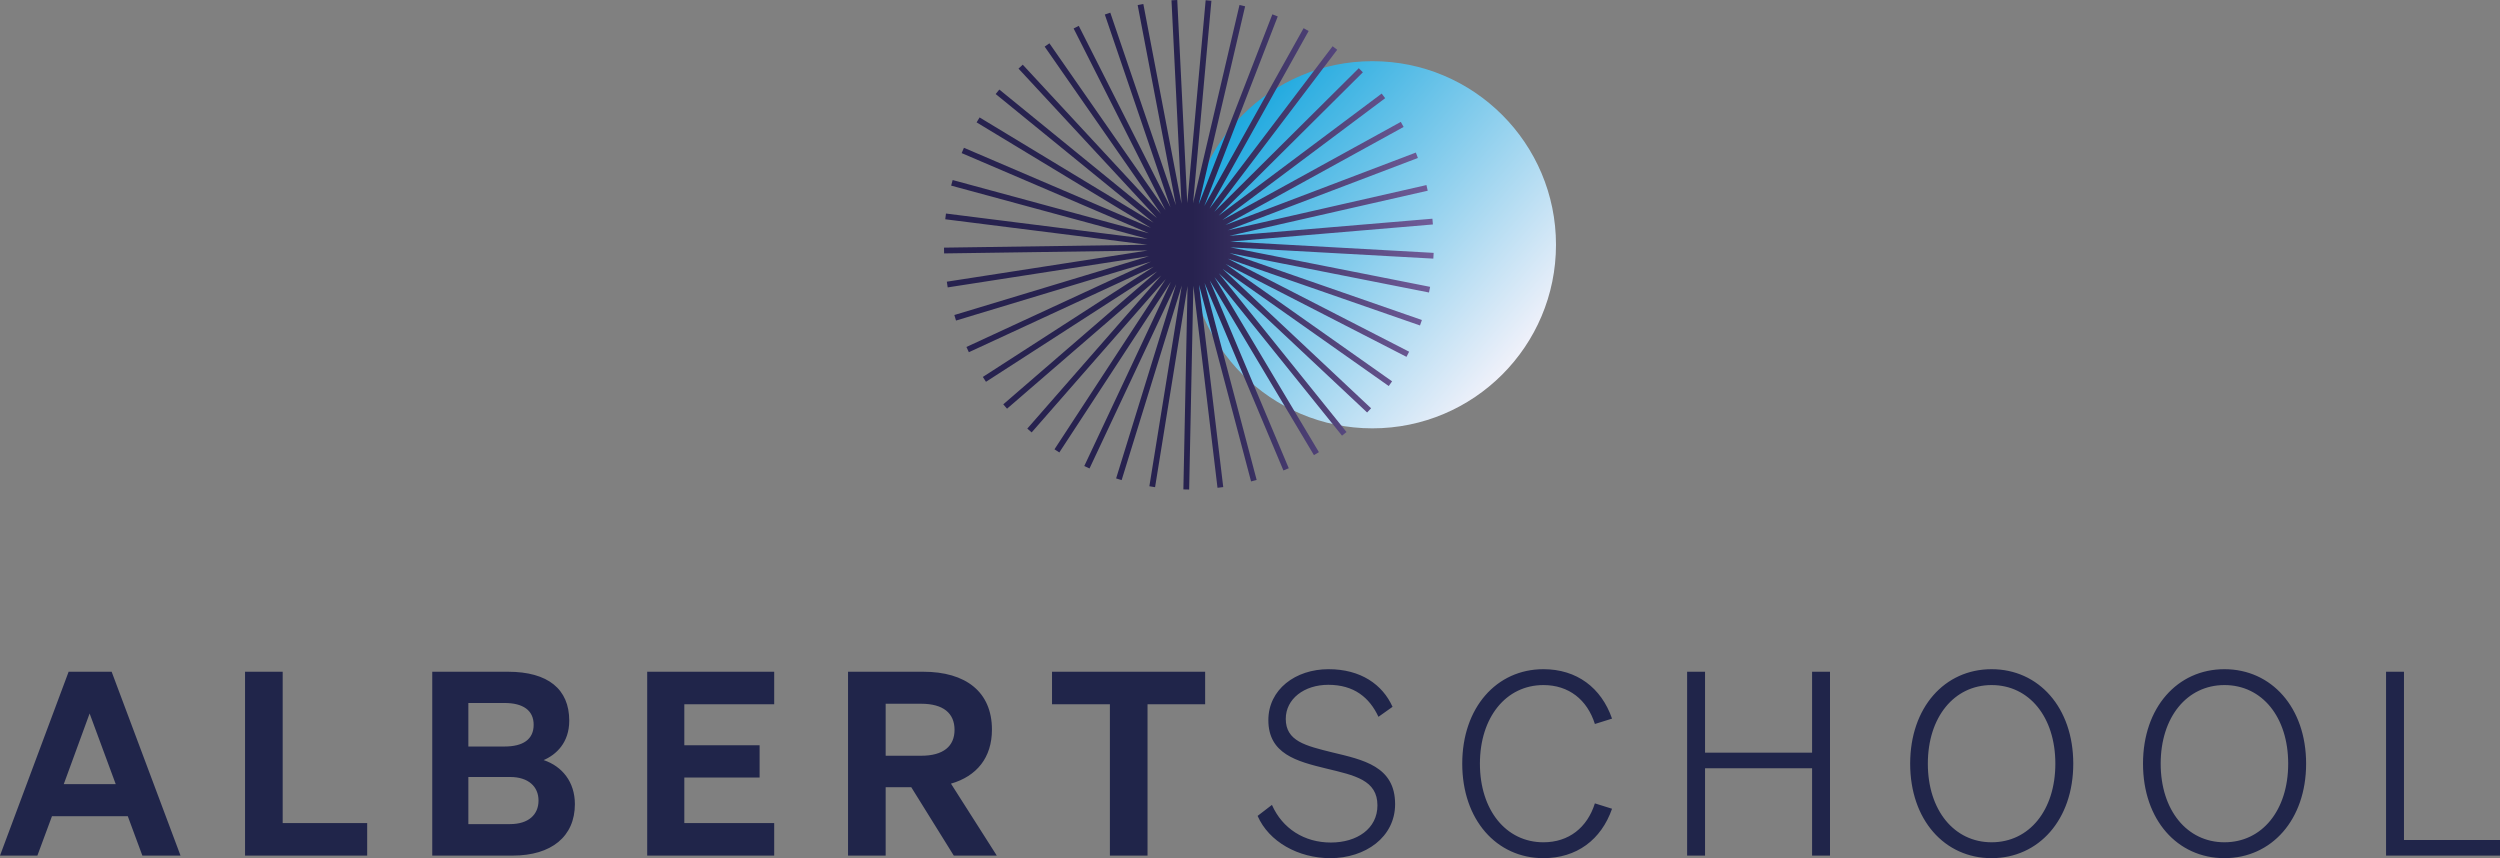
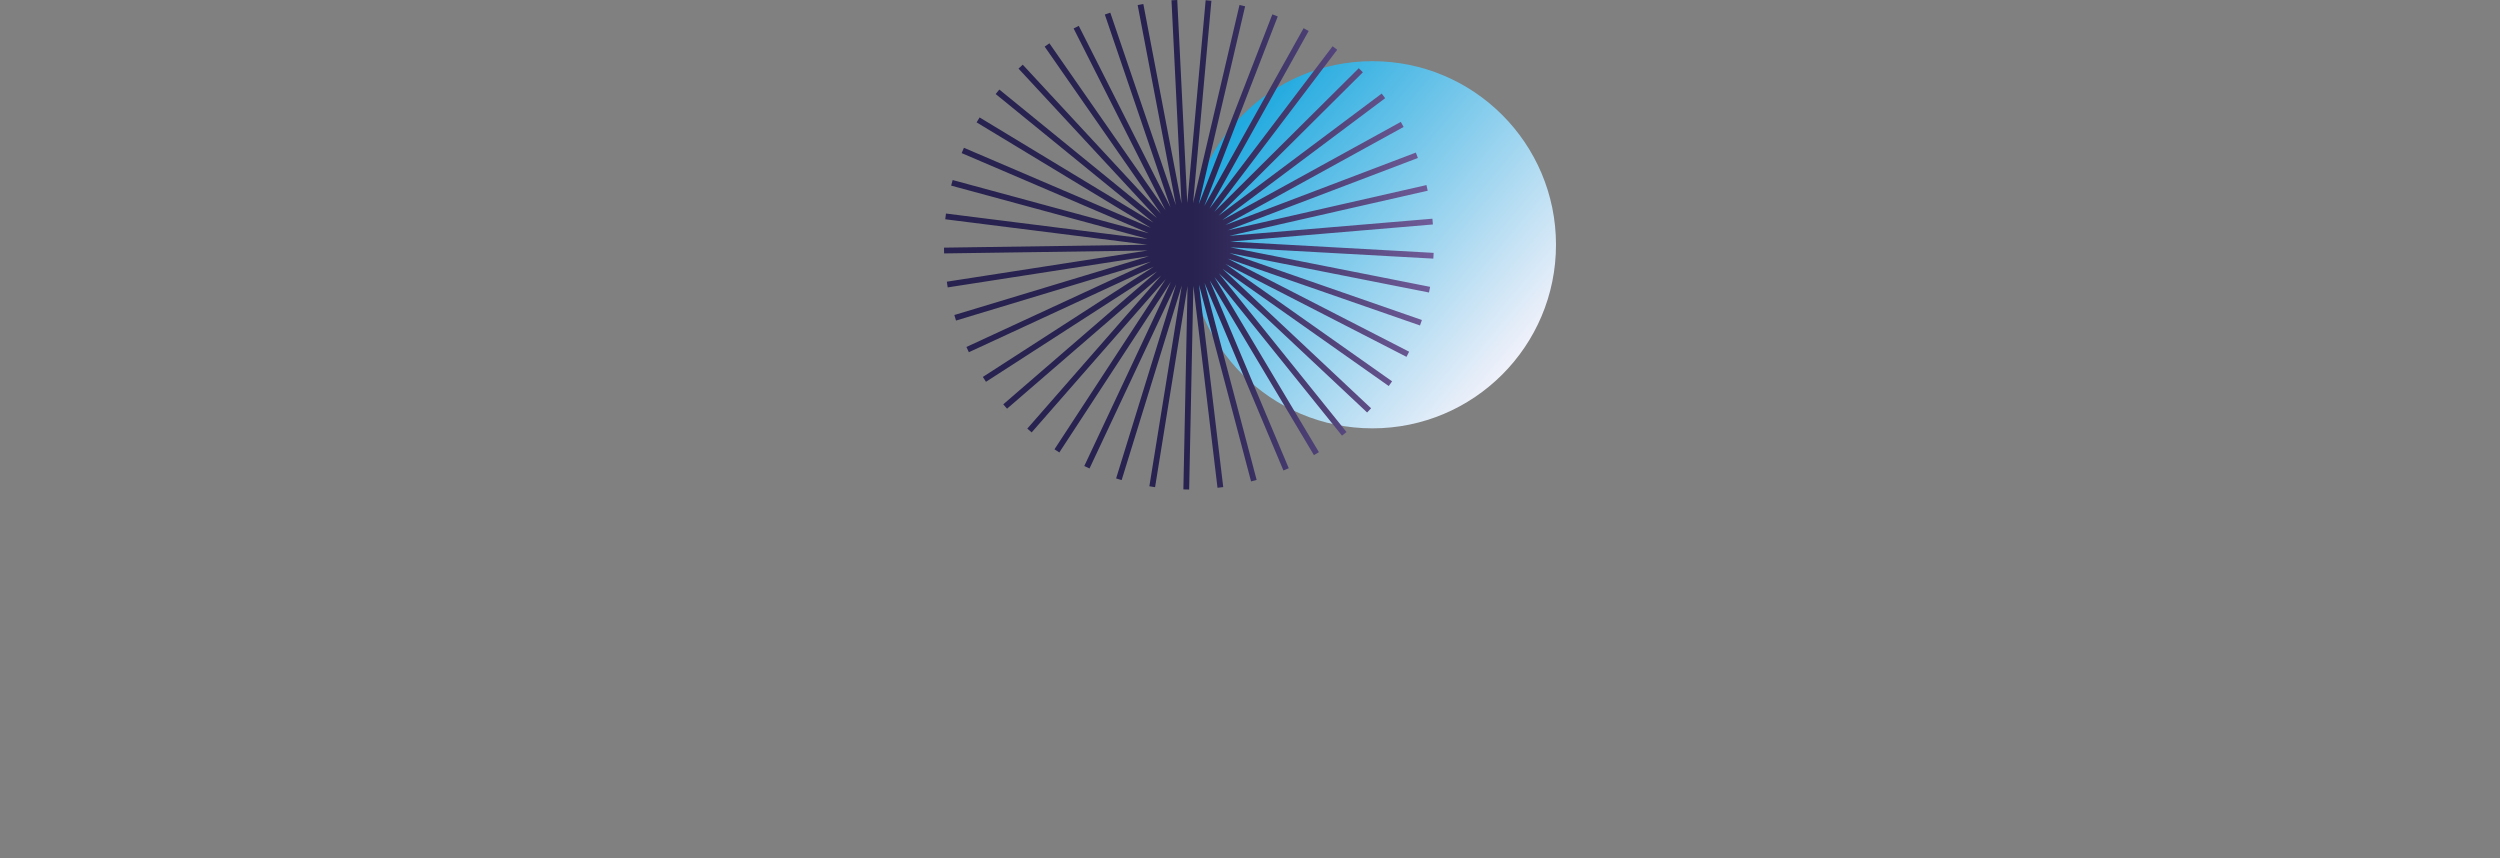
<svg xmlns="http://www.w3.org/2000/svg" viewBox="0 0 600 205.958" style="enable-background:new 0 0 600 205.958" xml:space="preserve">
  <rect x="0" y="0" width="600" height="205.958" fill="#808080" stroke="none" />
  <linearGradient id="a" gradientUnits="userSpaceOnUse" x1="295.626" y1="30.421" x2="363.131" y2="87.064">
    <stop offset="0" style="stop-color:#1ea9df" />
    <stop offset="1" style="stop-color:#f0f1fa" />
  </linearGradient>
  <circle style="fill:url(#a)" cx="329.378" cy="58.743" r="44.06" />
-   <path style="fill:#20254a" d="M16.469 161.22 0 205.344h8.972l3.504-9.464h18.19l3.501 9.464h9.158l-16.53-44.124H16.468zm-1.166 26.978 6.205-16.96 6.269 16.96H15.303zm52.54-26.978h-9.034v44.124h29.314v-7.805h-20.28V161.22zm62.632 21.201c3.01-1.29 6.145-4.178 6.145-9.463 0-7.559-5.1-11.738-14.688-11.738h-18.19v44.124h19.296c9.342 0 14.934-4.61 14.934-12.352 0-5.347-3.073-9.096-7.497-10.57zm-18.068-13.704h8.665c4.486 0 7.005 1.783 7.005 5.224 0 3.503-2.52 5.224-7.005 5.224h-8.665v-10.448zm10.016 29.068h-10.016v-11.307h10.016c4.426 0 6.822 2.335 6.822 5.653 0 3.38-2.396 5.654-6.822 5.654zm32.903 7.559h30.48v-7.805h-21.57v-10.938h18.068v-7.744h-18.068v-9.832h21.57v-7.805h-30.48v44.124zm82.74-30.235c0-9.095-6.331-13.889-16.471-13.889h-18.068v44.124h9.034v-16.408h6.145l10.202 16.408h10.323l-10.998-17.269c6.205-1.782 9.833-6.268 9.833-12.966zm-16.962 6.268h-8.543v-12.475h8.543c5.284 0 7.987 2.274 7.987 6.268 0 3.933-2.703 6.207-7.987 6.207zm31.381-12.352h13.89v36.319h9.033v-36.32h13.828v-7.804h-36.75v7.805zm67.283 11.553c-6.452-1.598-11.184-2.704-11.184-8.05 0-4.794 4.427-8.173 10.202-8.173 6.207 0 9.895 3.072 12.045 7.681l3.38-2.397c-2.396-5.346-7.62-9.033-15.363-9.033-7.928 0-14.442 4.855-14.442 12.23 0 8.11 6.822 9.893 13.89 11.613 6.88 1.66 12.29 2.766 12.29 8.85 0 5.592-4.918 8.91-11.185 8.91-6.33 0-11.615-3.318-14.135-9.033l-3.442 2.643c2.706 6.206 9.773 10.14 17.453 10.14 8.42 0 15.549-5.04 15.549-12.967 0-9.096-7.683-10.632-15.058-12.414zm50.65-16.162c6.085 0 10.51 3.503 12.354 9.341l4.117-1.29c-2.582-7.437-8.481-11.861-16.471-11.861-11.244 0-19.48 9.218-19.48 22.676 0 13.459 8.236 22.676 19.48 22.676 7.99 0 13.889-4.425 16.47-11.86l-4.116-1.29c-1.845 5.837-6.269 9.34-12.354 9.34-8.972 0-15.239-7.743-15.239-18.866s6.267-18.866 15.239-18.866zM434.9 180.64h-25.688v-19.42h-4.302v44.124h4.302v-20.956h25.688v20.956h4.3V161.22h-4.3v19.42zm43.082-20.034c-11.306 0-19.541 9.218-19.541 22.676 0 13.459 8.235 22.676 19.541 22.676 11.308 0 19.603-9.217 19.603-22.676 0-13.458-8.295-22.676-19.603-22.676zm0 41.542c-8.972 0-15.3-7.681-15.3-18.866s6.328-18.866 15.3-18.866c9.034 0 15.303 7.681 15.303 18.866s-6.269 18.866-15.303 18.866zm55.883-41.542c-11.307 0-19.543 9.218-19.543 22.676 0 13.459 8.236 22.676 19.543 22.676s19.603-9.217 19.603-22.676c0-13.458-8.295-22.676-19.603-22.676zm0 41.542c-8.972 0-15.302-7.681-15.302-18.866s6.33-18.866 15.302-18.866c9.034 0 15.301 7.681 15.301 18.866s-6.267 18.866-15.3 18.866zm43.089-.553V161.22h-4.302v44.124H600v-3.75h-23.045z" />
  <linearGradient id="b" gradientUnits="userSpaceOnUse" x1="286.181" y1="58.743" x2="343.667" y2="58.743">
    <stop offset="0" style="stop-color:#27224f" />
    <stop offset="1" style="stop-color:#705c98" />
  </linearGradient>
  <path style="fill:url(#b)" d="m344.075 60.685-48.812-2.71 48.632-4.103-.115-1.383-48.715 4.11 47.588-10.83-.307-1.354-47.669 10.849 45.618-17.348-.493-1.298-45.694 17.378 42.76-23.528-.67-1.216-42.831 23.567 39.07-29.25-.832-1.11-39.135 29.298 34.618-34.402-.978-.985-34.676 34.46 26.175-34.51 3.318-4.375-1.105-.84-4.48 5.909-25.063 33.043 16.118-28.865 7.676-13.747-1.21-.677-8.985 16.089-14.85 26.595 7.948-20.515 9.684-24.994-1.294-.502L294.2 32.262l-6.496 16.765 2.388-10.196 8.74-37.324-1.352-.317-11.145 47.6L290.74.184l-1.382-.126-4.413 48.688L282.543 0l-1.386.068 2.406 48.828L274.4.96l-1.363.26 9.179 48.018L266.47 3.04l-1.314.447 15.773 46.274-22.022-43.555-1.239.626 22.059 43.628-27.869-40.066-1.14.792 27.917 40.133-33.174-35.797-1.018.943 33.23 35.857-37.833-30.832-.878 1.076L276.86 53.45l-41.756-25.267-.719 1.187L276.21 54.68l-44.865-19.21-.547 1.276 44.941 19.242-47.102-12.778-.364 1.339 47.182 12.8-48.423-6.1-.174 1.378 48.505 6.108-48.8.7.019 1.388 48.882-.701-48.228 7.484.212 1.372 48.31-7.497-46.717 14.123.4 1.329 46.796-14.148-44.296 20.488.582 1.26 44.371-20.523-41.014 26.454.751 1.166 41.084-26.498-36.934 31.904.907 1.05 36.996-31.957-32.134 36.734 1.044.914 32.188-36.796-26.709 40.849 1.161.76 26.754-40.918-20.764 44.168 1.256.591 20.798-44.242-14.414 46.628 1.326.41 14.439-46.707-7.785 48.18 1.37.223 7.797-48.262-1.004 48.795 1.388.03 1.005-48.878 5.797 48.46 1.378-.165-4.945-41.343-.861-7.198 3.16 11.947 9.325 35.235 1.341-.355-8.196-30.974-4.31-16.287 9.35 22.221 9.58 22.764 1.28-.538-8.41-19.984-10.553-25.076 18.016 30.195 6.99 11.717 1.192-.71-5.867-9.834-19.18-32.15 28.388 35.282 2.207 2.743 1.081-.87-1.177-1.463-29.47-36.625 35.59 33.396.95-1.011-35.65-33.453 39.892 28.118.8-1.134-39.96-28.165 43.417 22.292.635-1.234-43.49-22.33 46.097 16.033.456-1.31-46.174-16.06 47.879 9.461.27-1.36-47.96-9.478 48.73 2.706z" />
</svg>